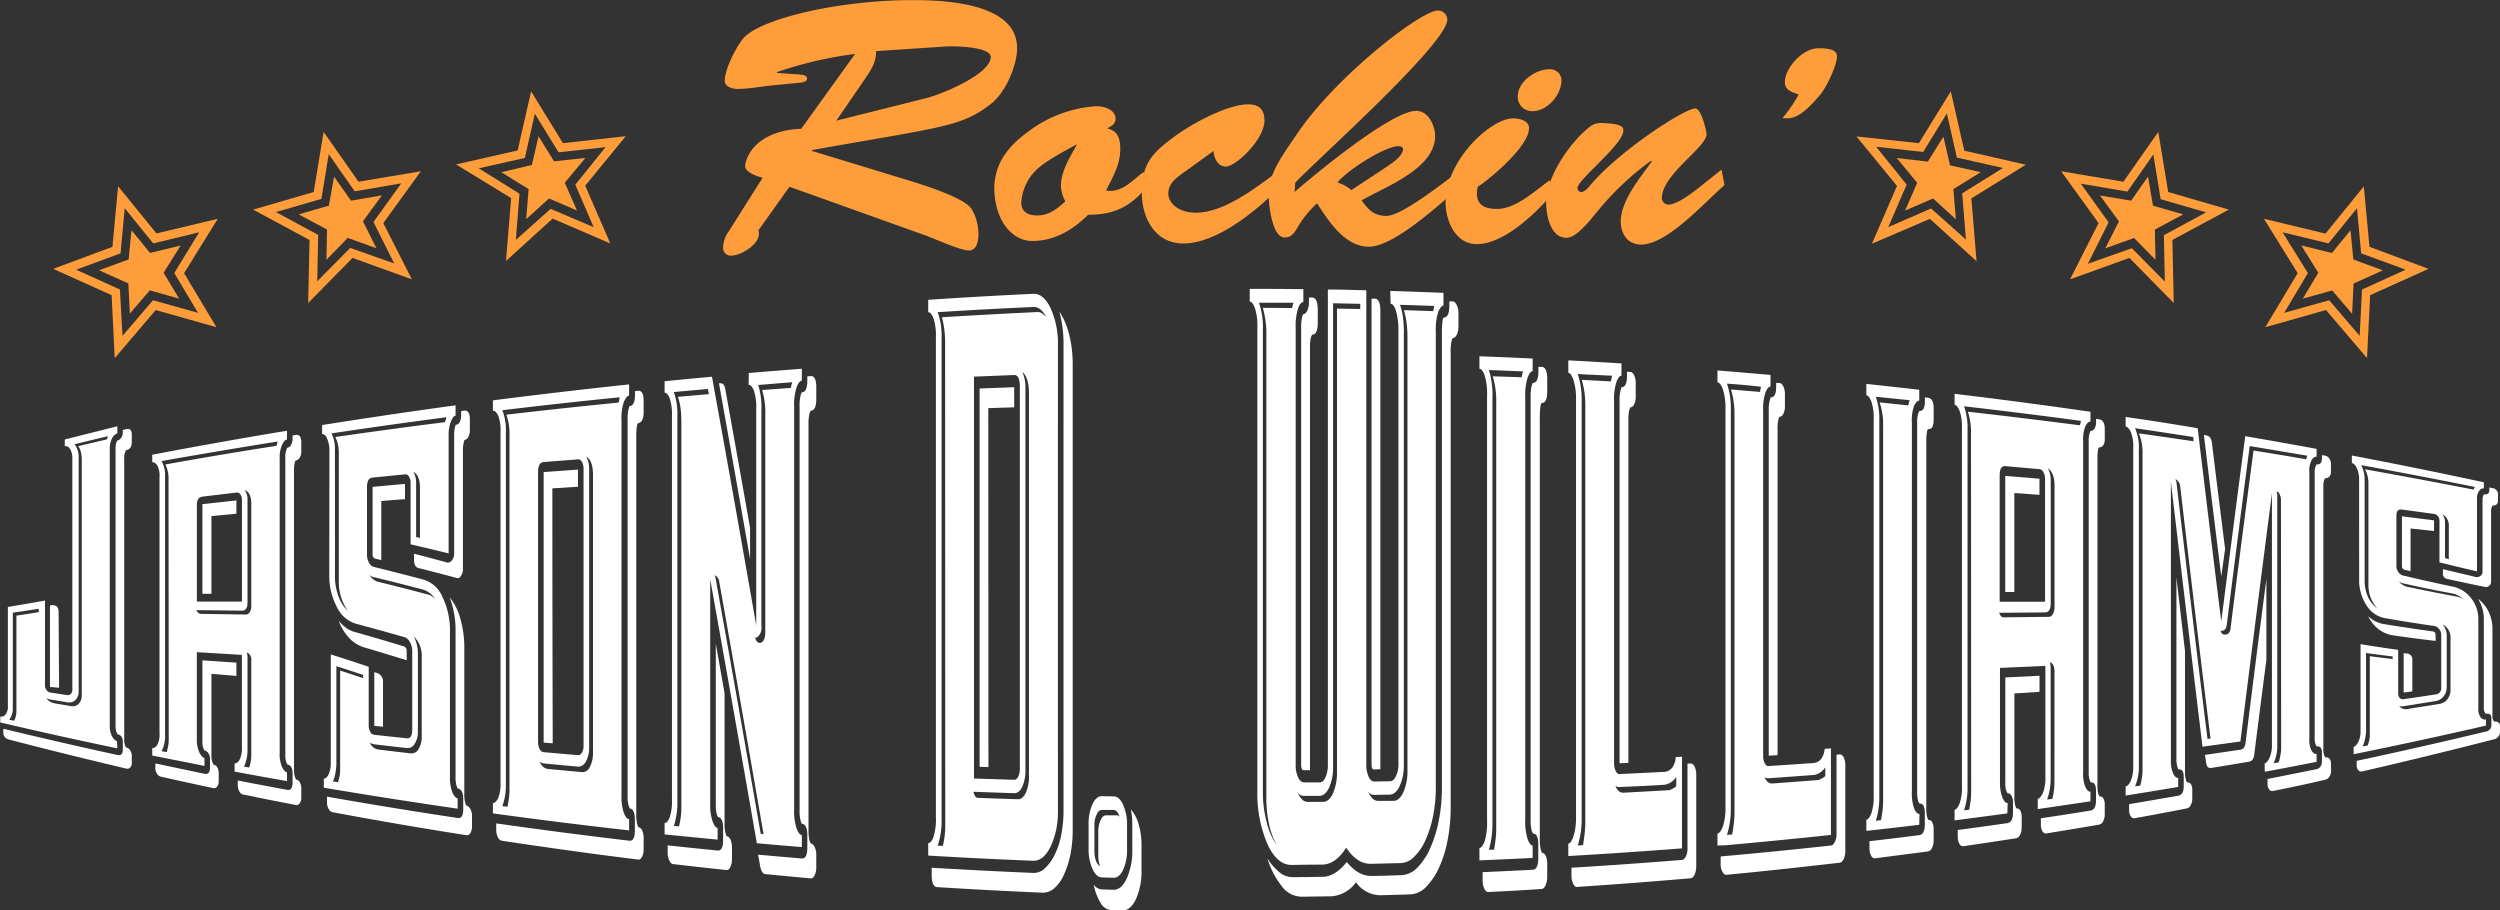
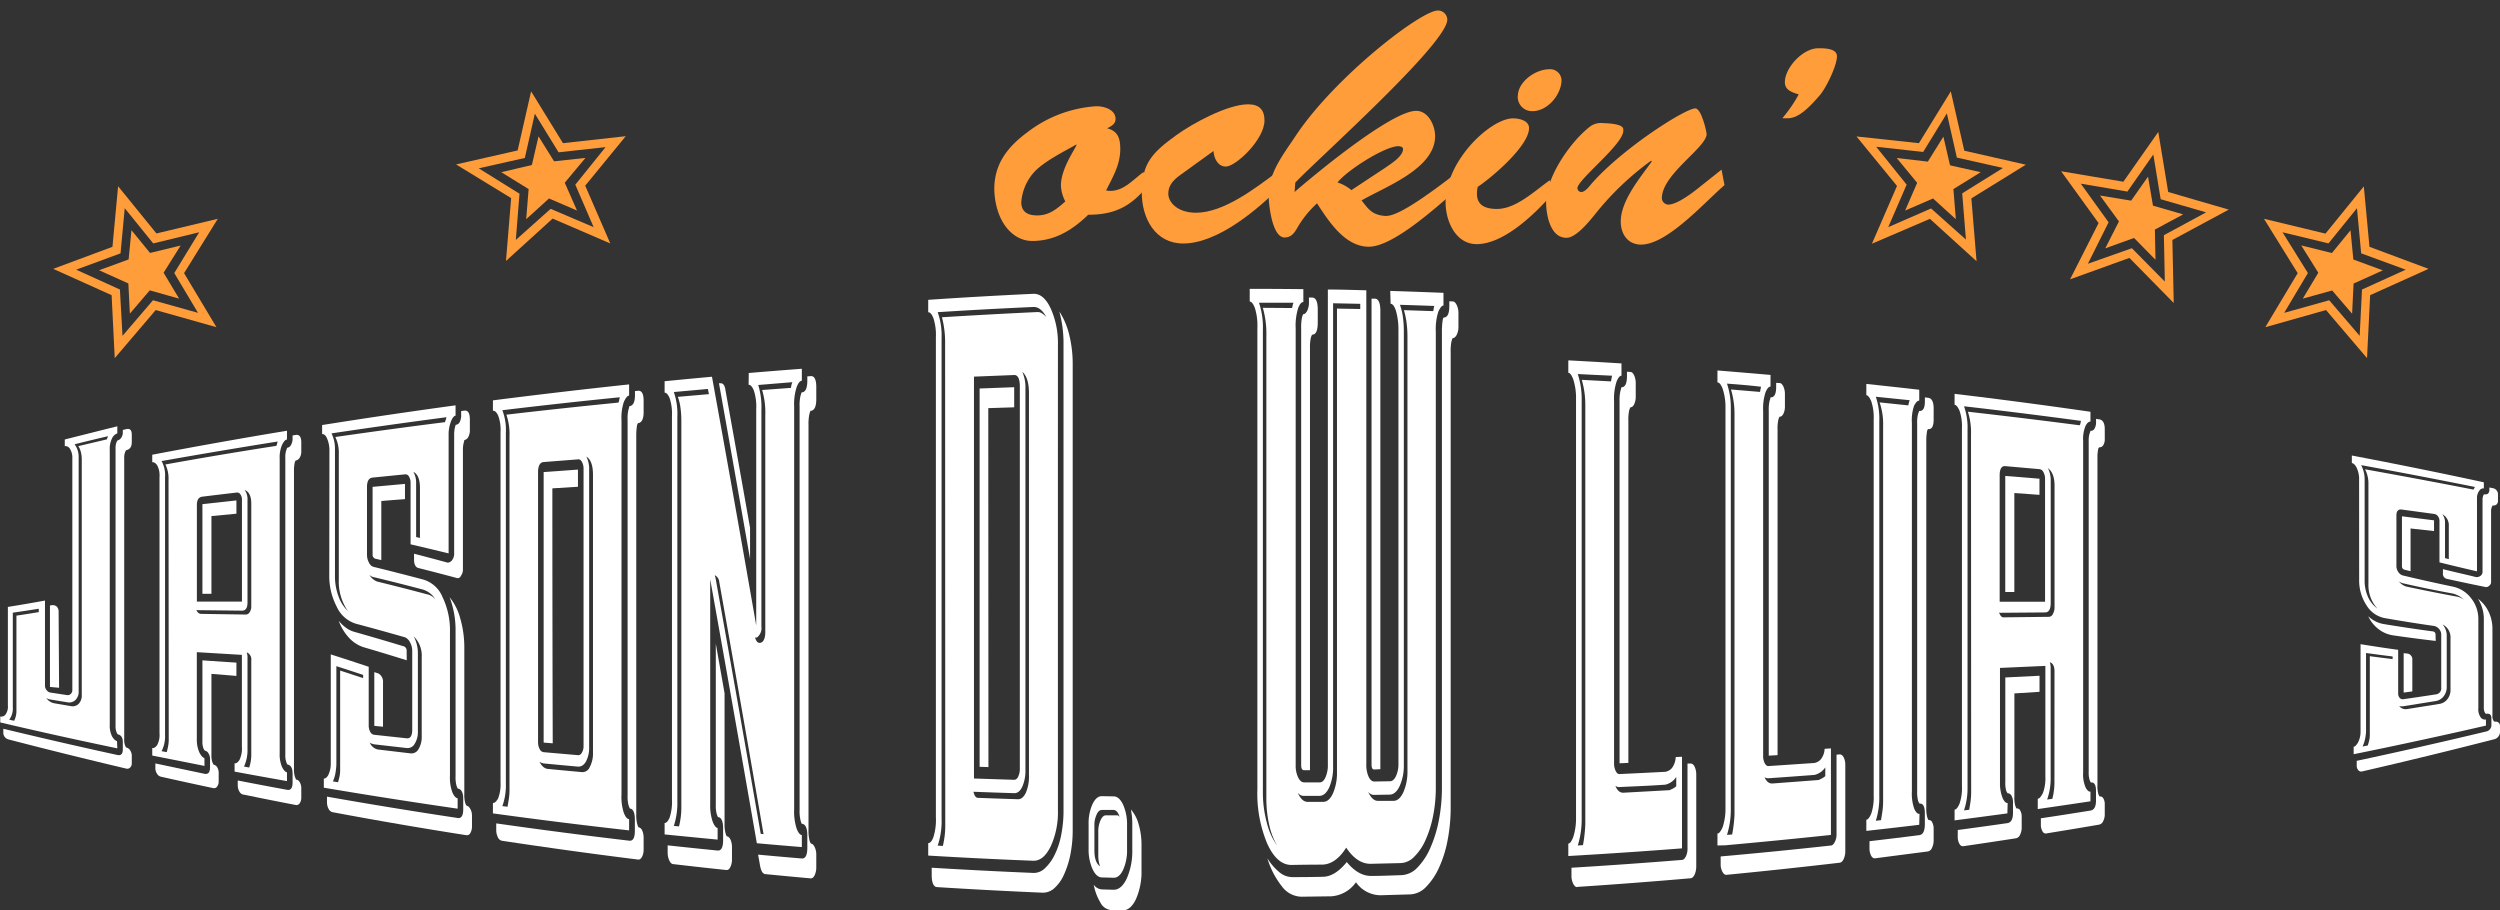
<svg xmlns="http://www.w3.org/2000/svg" viewBox="0 0 482.43 175.68">
  <rect x="0" y="0" width="482.43" height="175.68" fill="#333333" stroke="none" />
  <defs>
    <style>.a{fill:#fff;}.b{fill:#ff9d3b;}</style>
  </defs>
  <path class="a" d="M29,150.78q-11.32-2.35-22.59-5v-1.15a1,1,0,0,0,1-.36,2.57,2.57,0,0,0,.47-1.78v-19q3.57-.57,7.16-1.23v16.45a1.25,1.25,0,0,0,.3.81A1.11,1.11,0,0,0,16,140l3.26.5a.83.83,0,0,0,.76-.23,1,1,0,0,0,.3-.76V94.78a3.17,3.17,0,0,0-.53-1.9,1,1,0,0,0-.93-.42V91.18Q24,89.88,29,88.63V90a1.78,1.78,0,0,0-1,.92,4.56,4.56,0,0,0-.46,2.26v53a4.61,4.61,0,0,0,.46,2.32c.32.52.63.81.94.88ZM8,149.06a1.36,1.36,0,0,1-.73-.49A1.31,1.31,0,0,1,7,147.7V147q11,2.66,22,5.06c.71.16,1.06-.2,1.06-1.08v-1.4c0-.88-.33-1.38-1-1.51a4,4,0,0,1-.23-.45,3.32,3.32,0,0,1-.17-1.26V93a3.32,3.32,0,0,1,.17-1.26c.11-.25.19-.37.23-.38a1.18,1.18,0,0,0,.7-.53,1.75,1.75,0,0,0,.3-1v-.49l.67-.16c.71-.17,1.06.19,1.06,1.08v1.42c0,.89-.35,1.41-1.06,1.56-.05,0-.12.13-.23.38a3.15,3.15,0,0,0-.17,1.27v54.08a3.19,3.19,0,0,0,.17,1.27c.11.24.18.37.23.38a1.15,1.15,0,0,1,.76.57,1.81,1.81,0,0,1,.3,1v1.42a1.12,1.12,0,0,1-.33.88.75.75,0,0,1-.73.2Q19.33,152,8,149.06Zm5.83-25.22c-1.67.27-3.34.52-5,.76v18.25a3.55,3.55,0,0,1-.69,2.4l.95.21a4.48,4.48,0,0,0,.31-.83,3.92,3.92,0,0,0,.13-1.09V125.17c1.44-.21,2.88-.44,4.31-.68ZM27,91.15c0-.12.08-.22.1-.3a1.82,1.82,0,0,1,.1-.31q-3.22.76-6.45,1.56a4.06,4.06,0,0,1,.79,2.58v45.1a2.21,2.21,0,0,1-.63,1.68,1.75,1.75,0,0,1-1.52.44l-3.29-.54a2.32,2.32,0,0,1-.8-.28,2.39,2.39,0,0,0,1.51,1l3.23.55a1.63,1.63,0,0,0,1.51-.45,2.32,2.32,0,0,0,.59-1.69V95.09a5.74,5.74,0,0,0-.18-1.51,4,4,0,0,0-.48-1.12Zm-9.24,47.94L16,138.93V123.21l.47-.07a1.23,1.23,0,0,1,.86.3,1.36,1.36,0,0,1,.34.9Z" transform="translate(-6.36 -6.37)" />
  <path class="a" d="M45.82,154.17q-5-1-10.08-2v-1.45c.31.05.63-.13.94-.56a4.11,4.11,0,0,0,.46-2.29V98.44a4.15,4.15,0,0,0-.46-2.3c-.31-.43-.63-.62-.94-.57V94.12q13-2.48,26-4.63v1.7c-.31,0-.63.38-.94,1a6.14,6.14,0,0,0-.47,2.7V151.7a6.22,6.22,0,0,0,.47,2.71c.31.61.63.94.94,1v1.69q-5.05-.89-10.11-1.83v-1.61c.31.06.62-.15.94-.64a5,5,0,0,0,.47-2.54V132.74l-8.7-.52v16.95a5.92,5.92,0,0,0,.54,2.5c.31.57.62.89.93,1Zm-8.41,2.08a1.2,1.2,0,0,1-.77-.61,1.91,1.91,0,0,1-.3-1v-.95q4.74,1,9.48,2c.72.14,1.07-.28,1.07-1.26v-1.57a2,2,0,0,0-.3-1.11,1,1,0,0,0-.7-.53,1.52,1.52,0,0,1-.3-.51,3.71,3.71,0,0,1-.17-1.31v-15.6l6.56.44v2.56l-4.82-.39V152a4.06,4.06,0,0,0,.17,1.41,5.22,5.22,0,0,0,.23.51,1.06,1.06,0,0,1,.74.56,2,2,0,0,1,.26,1v1.67a1.53,1.53,0,0,1-.3,1,.7.7,0,0,1-.77.3Q42.45,157.38,37.41,156.25ZM38.88,99a6.21,6.21,0,0,0-.6-3Q49,94.06,59.67,92.41a1.17,1.17,0,0,0,.17-.43,3.48,3.48,0,0,1,.1-.41q-11.22,1.79-22.4,3.77a5.68,5.68,0,0,1,.67,3.11v49.78a6.2,6.2,0,0,1-.67,3.1l1,.18c.08-.33.17-.69.25-1.08a6.35,6.35,0,0,0,.13-1.38Zm5.34,25c.22.55.53.82.94.83l8.62.13a.88.88,0,0,0,.77-.47,1.94,1.94,0,0,0,.3-1V103.56c0-1.41-.42-2.3-1.27-2.64a3.14,3.14,0,0,1,.54,2v19.76c0,1-.36,1.54-1.07,1.53l-8.7-.1s-.06,0-.06,0S44.26,124,44.22,124Zm8.83-21.18a1.71,1.71,0,0,0-.31-1.06.73.73,0,0,0-.7-.34c-2.21.25-4.41.52-6.62.79-.71.08-1.06.61-1.07,1.58v18.67h8.7Zm-7.63.84,6.56-.72v2.56l-4.82.46v15H45.42Zm7.89,56.06a1.19,1.19,0,0,1-.77-.64,2.19,2.19,0,0,1-.3-1.1v-1q4.75.93,9.51,1.8c.71.14,1.07-.33,1.07-1.41v-1.7c0-1.07-.33-1.66-1-1.77a3.1,3.1,0,0,1-.24-.54,4.31,4.31,0,0,1-.16-1.42V94.73a4.35,4.35,0,0,1,.16-1.42,2.46,2.46,0,0,0,.17-.52,1,1,0,0,0,.74-.51A2.42,2.42,0,0,0,62.82,91v-.6l.61-.1c.71-.11,1.07.37,1.07,1.45v1.72a2.15,2.15,0,0,1-.27,1.15,1.13,1.13,0,0,1-.8.62.75.75,0,0,0-.2.43,6.61,6.61,0,0,0-.14,1.52v57.52a4.78,4.78,0,0,0,.17,1.53c.11.29.19.47.23.55a1,1,0,0,1,.74.58,2.28,2.28,0,0,1,.27,1.11v1.82a1.86,1.86,0,0,1-.3,1.06.72.72,0,0,1-.77.35Q58.36,160.74,53.31,159.69Zm1.54-25.88a1.5,1.5,0,0,0-.87-1.59,4.71,4.71,0,0,1,.14.77v17.85a7.67,7.67,0,0,1-.67,3.43l1,.18a7.91,7.91,0,0,0,.4-2.73Z" transform="translate(-6.36 -6.37)" />
  <path class="a" d="M69.93,93.05a5.85,5.85,0,0,0-.54-2.26c-.26-.48-.56-.69-.87-.65V88.39l1.41-.22q12.15-1.92,24.34-3.58v2c-.27,0-.54.34-.81.91a7.19,7.19,0,0,0-.53,2.47q0,11.6,0,23.19c-2.45-.6-4.9-1.19-7.34-1.75V99.58a2.23,2.23,0,0,0-.31-1.25.76.76,0,0,0-.7-.43l-6.32.63c-.72.07-1.08.68-1.08,1.82v13a3.2,3.2,0,0,0,.41,1.65,1.41,1.41,0,0,0,.94.78q4.77,1.17,9.55,2.44a5.78,5.78,0,0,1,3.67,3.36,14.76,14.76,0,0,1,1.44,6.74V156.1a8.06,8.06,0,0,0,.48,3.21c.31.69.65,1.06,1,1.11v2q-12.24-1.77-24.41-3.81l-1.41-.24v-1.75c.27,0,.55-.17.84-.65a5.09,5.09,0,0,0,.5-2.36V132.65q3.66,1.17,7.32,2.39v11.29a2.51,2.51,0,0,0,.3,1.27,1,1,0,0,0,.71.56l6.32.68c.71.08,1.07-.48,1.07-1.67V132a3.36,3.36,0,0,0-.4-1.63,2.1,2.1,0,0,0-.94-1Q79.8,128,75,126.72a6,6,0,0,1-3.66-3.27,12.8,12.8,0,0,1-1.44-6.19Zm.61,70.05a1.13,1.13,0,0,1-.78-.67,2.53,2.53,0,0,1-.3-1.19V160.1q12.58,2.22,25.22,4.12c.71.11,1.07-.45,1.07-1.69v-2c0-1.23-.36-1.89-1.07-2a3.83,3.83,0,0,1-.24-.6,6.13,6.13,0,0,1-.17-1.75v-27.9a17.88,17.88,0,0,0-1.14-6.65,11,11,0,0,1,2.08,4.2,20.18,20.18,0,0,1,.75,5.61v28.07a6.24,6.24,0,0,0,.16,1.75,1.78,1.78,0,0,0,.31.62c.27,0,.5.25.71.63a2.61,2.61,0,0,1,.3,1.26v2.09a2.49,2.49,0,0,1-.3,1.23.75.75,0,0,1-.78.45Q83.43,165.52,70.54,163.1ZM70.33,90A6.69,6.69,0,0,1,71,92.9v24.54a11.06,11.06,0,0,0,.68,4,7.17,7.17,0,0,0,1.81,2.84,9.93,9.93,0,0,1-1.75-6V93.64a6.79,6.79,0,0,0-.67-2.94q10.58-1.53,21.18-2.87c0-.16.09-.32.14-.47l.13-.48Q81.41,88.34,70.33,90Zm6.11,46.61c-1.72-.57-3.44-1.14-5.17-1.69v19a12.18,12.18,0,0,1-.23,1.9,6.58,6.58,0,0,1-.44,1.34l1,.16c.09-.34.18-.69.27-1.06a6,6,0,0,0,.13-1.39v-19.1l4.43,1.45Zm8.41-2.82q-4.17-1.31-8.34-2.53a6.64,6.64,0,0,1-2.79-1.8,9.63,9.63,0,0,1-2-3.31,7,7,0,0,0,1.45,1.39,4.85,4.85,0,0,0,1.64.78q4.77,1.35,9.55,2.8a.9.9,0,0,1,.47.9Zm-6.46-16.05a2.18,2.18,0,0,1-.74-.42,3,3,0,0,0,1.48,1.27c3.18.78,6.37,1.59,9.55,2.44a2.81,2.81,0,0,1,1.69,1,4.22,4.22,0,0,0-2.43-1.9C84.76,119.29,81.57,118.48,78.39,117.72Zm9.35,15.51a5.2,5.2,0,0,0-1.55-4.08,6.9,6.9,0,0,1,.81,3.16V147.5a4.26,4.26,0,0,1-.61,2.39,1.55,1.55,0,0,1-1.54.83L78.53,150a2.57,2.57,0,0,1-.81-.31A2.21,2.21,0,0,0,79.27,151l6.32.75a1.56,1.56,0,0,0,1.54-.83,4.53,4.53,0,0,0,.61-2.51Zm-3.23-30.56c-1.52.11-3.05.23-4.57.36v11.4l-1.21-.28a.84.84,0,0,1-.47-.85v-13l6.25-.57ZM79.4,136.34a1.86,1.86,0,0,1,.87,1.79v8.48l-1.68-.17V136.07Zm8-35.8c0-1.64-.42-2.69-1.27-3.12a4.29,4.29,0,0,1,.53,2.29V110l.74.18Zm9.36-9.91a1.07,1.07,0,0,1-.8.66s0,.12-.07.36a5.06,5.06,0,0,0-.2,1.29v23.19a2.06,2.06,0,0,1-.41,1.39.64.64,0,0,1-.87.36c-2.43-.65-4.85-1.28-7.28-1.89q-.87-.21-.87-1.65v-1.12c2.15.56,4.31,1.13,6.46,1.72a1.09,1.09,0,0,0,.88-.48,2.06,2.06,0,0,0,.4-1.39V90a6.25,6.25,0,0,1,.17-1.23,1.42,1.42,0,0,0,.1-.41,1,1,0,0,0,.81-.56,3,3,0,0,0,.27-1.42v-.69l.61-.08c.71-.09,1.07.48,1.07,1.72v2A2.74,2.74,0,0,1,96.76,90.63Z" transform="translate(-6.36 -6.37)" />
  <path class="a" d="M101.48,83.63q13.13-1.68,26.28-3.08v2.16c-.32,0-.64.43-1,1.18a9.61,9.61,0,0,0-.47,3.53v72.32a9.71,9.71,0,0,0,.47,3.54c.31.75.63,1.14,1,1.17v2.16q-13.16-1.47-26.28-3.28v-2c.32,0,.63-.25,1-.88a7.76,7.76,0,0,0,.47-3.19V89.72a7.83,7.83,0,0,0-.47-3.19c-.32-.64-.63-.93-1-.89Zm28-1.85c.72-.07,1.08.58,1.08,1.94V85.9q0,2-1.08,2.13a1.11,1.11,0,0,0-.21.53,12.63,12.63,0,0,0-.13,2v72.84a7.4,7.4,0,0,0,.17,1.93,5,5,0,0,0,.24.67,1,1,0,0,1,.74.65,3.33,3.33,0,0,1,.27,1.38v2.3a3,3,0,0,1-.3,1.37q-.31.6-.78.54-13.15-1.64-26.28-3.63a1.12,1.12,0,0,1-.78-.71,3.1,3.1,0,0,1-.3-1.35v-1.29q12.81,1.83,25.67,3.34c.72.09,1.08-.55,1.08-1.91v-2.17c0-1.36-.34-2.07-1-2.14,0-.09-.12-.31-.23-.66a6.94,6.94,0,0,1-.17-1.92V87.32a6.94,6.94,0,0,1,.17-1.92,3.55,3.55,0,0,0,.17-.65c.72-.07,1.08-.78,1.08-2.15v-.76ZM103.3,85.53a10.69,10.69,0,0,1,.68,4.31v67.78a11.77,11.77,0,0,1-.68,4.31l1,.12c.08-.46.17-1,.25-1.51a11.68,11.68,0,0,0,.13-1.89V90.6a11.63,11.63,0,0,0-.6-4.21q10.78-1.26,21.61-2.33a1.51,1.51,0,0,0,.17-.52,3.06,3.06,0,0,1,.1-.51Q114.6,84.17,103.3,85.53Zm6.89,64.08a2.73,2.73,0,0,0,.3,1.29,1,1,0,0,0,.78.62l6.68.58c.27,0,.51-.15.71-.51a2.44,2.44,0,0,0,.31-1.27V96.91a2.74,2.74,0,0,0-.31-1.4c-.2-.36-.44-.53-.71-.5l-6.68.52c-.72.06-1.08.73-1.08,2ZM120.79,98c0-1.83-.43-3-1.28-3.52a5.26,5.26,0,0,1,.54,2.58v53.44a5.6,5.6,0,0,1-.61,2.81c-.41.71-.9,1-1.49,1-2.23-.2-4.46-.4-6.68-.62a2.15,2.15,0,0,1-.81-.32c.45.86,1,1.31,1.55,1.37q3.34.33,6.69.63a1.54,1.54,0,0,0,1.48-1,5.62,5.62,0,0,0,.61-2.82Zm-2.9,2.3-4.94.31q0,24.6.07,49.2l-1.75-.14V97.47l6.62-.48Z" transform="translate(-6.36 -6.37)" />
  <path class="a" d="M150.85,78.35c3.41-.29,6.83-.56,10.24-.82v2.32c-.36,0-.7.44-1,1.23a10.82,10.82,0,0,0-.48,3.77V162.5a10.89,10.89,0,0,0,.48,3.78c.31.79.65,1.21,1,1.23v2.32c-2.89-.23-5.79-.48-8.68-.74q-4.51-25.9-9-50.93v43.37a9.58,9.58,0,0,0,.48,3.41c.32.77.63,1.18.95,1.21v2.24q-5.12-.49-10.23-1v-2.2c.32,0,.63-.3.95-1a9.52,9.52,0,0,0,.47-3.52v-74a9.58,9.58,0,0,0-.47-3.53c-.32-.7-.64-1-.95-1v-2.2c3-.3,6.09-.59,9.14-.87q4.28,23.55,8.54,48V85.35a10.06,10.06,0,0,0-.47-3.66c-.32-.73-.63-1.09-1-1.06Zm-14.57,94.77c-.31,0-.57-.28-.78-.74a3.57,3.57,0,0,1-.3-1.46V169.5q4.8.52,9.62,1,1.08.11,1.08-2v-2.26c0-1.41-.34-2.15-1-2.2a5.87,5.87,0,0,1-.24-.62,6.41,6.41,0,0,1-.17-1.8V130.57c.56,3.18,1.13,6.38,1.69,9.58v25.19a6.5,6.5,0,0,0,.17,1.74,4.79,4.79,0,0,0,.24.68c.32,0,.56.26.75.67a3.56,3.56,0,0,1,.27,1.42v2.4a3.3,3.3,0,0,1-.31,1.43c-.2.42-.46.61-.78.58Q141.39,173.72,136.28,173.12Zm1.56-85.51a18.34,18.34,0,0,0-.18-2.66,8.89,8.89,0,0,0-.5-2l6-.52c-.07-.35-.13-.69-.2-1l-6.57.59a12.91,12.91,0,0,1,.68,4.75V161a14.26,14.26,0,0,1-.68,4.75l1,.09c.13-.51.23-1.06.32-1.66a14.15,14.15,0,0,0,.13-2.07Zm15.86,79.72q-4.27-24.72-8.54-48.65a1.6,1.6,0,0,0-.88-1.32.58.58,0,0,1,.06.2.59.59,0,0,0,.07.2q4.38,24.33,8.75,49.52Zm-8.34-87c.54-.05.88.41,1,1.37q2.37,13.14,4.74,26.53v6q-3-17.16-6-33.91Zm7.32.33a14.66,14.66,0,0,1,.61,4.79v41.81a2.28,2.28,0,0,1-.88,2.14h-.34c.23.81.59,1.13,1.09,1s.88-.84.88-2V86.43a15,15,0,0,0-.61-4.8l5.56-.41a4.73,4.73,0,0,1,.27-1.1Zm10.11-1.71c.72-.06,1.09.65,1.09,2.11v2.33c0,1.46-.37,2.21-1.09,2.26q-.07,0-.24.63a9.25,9.25,0,0,0-.17,2.12v78a8.35,8.35,0,0,0,.17,2.06,1.92,1.92,0,0,0,.31.71c.27,0,.51.25.71.67a3.29,3.29,0,0,1,.31,1.46v2.47a3.53,3.53,0,0,1-.31,1.48c-.21.44-.47.64-.79.62-2.91-.26-5.83-.54-8.74-.82-.48-.05-.8-.57-1-1.58l-.39-2.18c2.8.26,5.61.51,8.41.74.73.06,1.09-.63,1.09-2.09V167.6c0-1.46-.36-2.22-1.09-2.27a6.85,6.85,0,0,1-.23-.7,7.84,7.84,0,0,1-.17-2V84.78a7.84,7.84,0,0,1,.17-2c.11-.37.19-.61.23-.7.73,0,1.09-.8,1.09-2.26V79Z" transform="translate(-6.36 -6.37)" />
  <path class="a" d="M210.51,162.71a15.87,15.87,0,0,1-1.4,7q-1.4,2.83-3.37,2.76-10.14-.39-20.26-1v-2.4c.36,0,.7-.36,1-1.15a11.1,11.1,0,0,0,.48-3.86V71.48a10.54,10.54,0,0,0-.48-3.72c-.31-.78-.65-1.16-1-1.13v-2.4q10.13-.69,20.26-1.16,2-.09,3.37,2.81a16.34,16.34,0,0,1,1.4,7.1Q210.5,117.85,210.51,162.71Zm-23.27,14.85c-.72,0-1.08-.82-1.09-2.33q0-.71,0-1.41,9.79.59,19.59,1a3.07,3.07,0,0,0,2.28-.92,8.75,8.75,0,0,0,1.87-2.6,14.83,14.83,0,0,0,1.26-3.86,23.6,23.6,0,0,0,.44-4.68V72.94a23.81,23.81,0,0,0-.81-6.47,14.35,14.35,0,0,1,1.87,4.34,23.38,23.38,0,0,1,.71,6v89.74a23.73,23.73,0,0,1-.47,4.84,17.49,17.49,0,0,1-1.26,3.86,7.61,7.61,0,0,1-1.84,2.54,3.23,3.23,0,0,1-2.28.84Q197.37,178.2,187.24,177.56Zm1.5-104.76a19.14,19.14,0,0,0-.61-5.21q9.18-.57,18.36-1a1.53,1.53,0,0,1,.95.25,5,5,0,0,1,.82.69q-1.09-2-2.52-1.92-9.21.41-18.43,1a13.53,13.53,0,0,1,.75,5v92.74a14.72,14.72,0,0,1-.75,5.2l1,.06q.19-.84.33-1.83a16.81,16.81,0,0,0,.13-2.26Zm16.18,9.45c0-2-.43-3.39-1.29-4.13a7.21,7.21,0,0,1,.61,3.14v73.63a7.66,7.66,0,0,1-.61,3.3c-.41.85-.93,1.26-1.56,1.24-2.59-.08-5.17-.17-7.76-.27-.09,0-.13,0-.13-.14.18.86.47,1.3.88,1.31q3.88.15,7.77.27c.58,0,1.08-.4,1.49-1.25a7.74,7.74,0,0,0,.6-3.29ZM203.16,81c0-1.53-.37-2.28-1.09-2.26l-7.76.31V156.6l7.76.25c.31,0,.58-.2.78-.63a3.46,3.46,0,0,0,.31-1.5Zm-6.06,73.4-1.7-.06v-73l6.67-.25v3.88l-5,.16Z" transform="translate(-6.36 -6.37)" />
  <path class="a" d="M221.26,160.05c.72,0,1.34.56,1.84,1.63a9.37,9.37,0,0,1,.75,3.95v4.66a9.12,9.12,0,0,1-.75,3.91c-.5,1.06-1.12,1.57-1.84,1.55l-2.25-.06c-.72,0-1.34-.57-1.84-1.65a9.28,9.28,0,0,1-.74-3.93v-4.65a9,9,0,0,1,.74-3.89c.5-1.06,1.12-1.58,1.84-1.56Zm3.33,2.53a7.13,7.13,0,0,1,1.5,2.87,14.13,14.13,0,0,1,.55,4v4.81a13.11,13.11,0,0,1-1.06,5.59c-.7,1.49-1.58,2.22-2.62,2.19l-2.25-.06a2.58,2.58,0,0,1-2-1.44,10.17,10.17,0,0,1-1.29-3.45A2.06,2.06,0,0,0,219,178l2.25.07c1,0,1.85-.7,2.55-2.19a13.1,13.1,0,0,0,1.06-5.58v-4.66A14.14,14.14,0,0,0,224.59,162.58ZM222,163.7c.09,0,.22.1.41.3-.28-.88-.66-1.32-1.16-1.33l-2.25,0c-.41,0-.76.28-1,.85a4.65,4.65,0,0,0-.45,2.17v4.79c0,1.54.37,2.57,1.09,3.07a6.2,6.2,0,0,1-.34-1.89v-4.79a5.19,5.19,0,0,1,.45-2.25c.29-.62.64-.92,1-.91Z" transform="translate(-6.36 -6.37)" />
  <path class="a" d="M274.64,62.51c3.42.11,6.85.23,10.27.37v2.45c-.31,0-.63.39-1,1.2a11,11,0,0,0-.48,3.81v87.91a28,28,0,0,1-.54,5.66,21.27,21.27,0,0,1-1.46,4.6,10.42,10.42,0,0,1-2.15,3.17,3.85,3.85,0,0,1-2.58,1.24l-5.79.14q-2.65.06-4.77-3.12c-1.36,2.16-2.92,3.26-4.69,3.28q-2.89,0-5.79.06t-4.8-4.21A25,25,0,0,1,249,158.68v-89a11.52,11.52,0,0,0-.48-3.87c-.32-.83-.66-1.25-1-1.25V62.11q5.17,0,10.35.06v2.49c-.36,0-.7.38-1,1.16a11.36,11.36,0,0,0-.48,3.94V154a5.33,5.33,0,0,0,.48,2.41c.32.63.7.94,1.16.94l3,0c.45,0,.83-.33,1.12-1a5.68,5.68,0,0,0,.45-2.42V62.24c2.47,0,5,.09,7.42.15v91.46a5.56,5.56,0,0,0,.44,2.4c.3.63.67.94,1.13.93l3-.05c.45,0,.84-.33,1.16-1a5.5,5.5,0,0,0,.47-2.41V70.11a13.11,13.11,0,0,0-.51-3.86c-.29-.83-.62-1.25-1-1.26Zm-18.93,3.3c0-.2.08-.37.1-.51a1.79,1.79,0,0,1,.17-.51c-2.22,0-4.45,0-6.67,0a14.8,14.8,0,0,1,.75,5.27v89a22.62,22.62,0,0,0,.78,6.14,12.92,12.92,0,0,0,2,4.39,13.6,13.6,0,0,1-1.55-4,23.28,23.28,0,0,1-.56-5.34V71.19a17.86,17.86,0,0,0-.68-5.42Zm31-1.27c.28,0,.52.24.75.68a3.6,3.6,0,0,1,.34,1.67v2.45a3.48,3.48,0,0,1-.34,1.65c-.23.42-.48.63-.75.62q-.06,0-.24.57a9.12,9.12,0,0,0-.17,2.16v87.74a33,33,0,0,1-.61,6.52,22.71,22.71,0,0,1-1.7,5.33,12.69,12.69,0,0,1-2.48,3.63,4.48,4.48,0,0,1-3,1.4l-5.79.17a5.86,5.86,0,0,1-4.7-2.51,6.31,6.31,0,0,1-4.76,2.71l-5.79.08a4.8,4.8,0,0,1-3.74-2,16.1,16.1,0,0,1-2.8-5.4,11.11,11.11,0,0,0,2.25,2.62,3.93,3.93,0,0,0,2.59,1q2.89,0,5.79-.06c1.63,0,3.2-1,4.69-2.85q2.25,2.74,4.77,2.68c1.93,0,3.86-.09,5.79-.15a4.51,4.51,0,0,0,3-1.39,12.44,12.44,0,0,0,2.49-3.7,24.66,24.66,0,0,0,1.7-5.4,33,33,0,0,0,.61-6.52V70.38a14.17,14.17,0,0,1,.14-2.16,1.13,1.13,0,0,1,.2-.58c.73,0,1.09-.72,1.09-2.26v-.87ZM268.85,65l-5.24-.11v89.34a9.7,9.7,0,0,1-.75,4.09c-.5,1.08-1.14,1.62-1.91,1.63l-3,0a1.38,1.38,0,0,1-.62-.14,2.09,2.09,0,0,1-.54-.44c.54,1.17,1.18,1.75,1.91,1.74l3,0c.77,0,1.41-.58,1.91-1.7a9.84,9.84,0,0,0,.75-4V65.92l4.49.08ZM258,155c-.37,0-.55-.34-.55-1V69.77a9.43,9.43,0,0,1,.17-2.19c.12-.39.19-.58.24-.58.27,0,.52-.22.75-.65a3.61,3.61,0,0,0,.34-1.68v-.88h.61c.73,0,1.09.8,1.09,2.35v2.49c0,1.56-.36,2.33-1.09,2.32,0,0-.12.19-.24.58a8.54,8.54,0,0,0-.17,2V155Zm18.51-89.8a10.71,10.71,0,0,1,.55,2.19,20.87,20.87,0,0,1,.2,3.05V154a9.44,9.44,0,0,1-.78,4c-.52,1.13-1.17,1.69-1.94,1.71l-3,.05a1.38,1.38,0,0,1-.62-.13,2.26,2.26,0,0,1-.54-.43c.54,1.15,1.17,1.73,1.89,1.71l3,0q1.14,0,1.92-1.71a10,10,0,0,0,.77-4.15V71.47a21.52,21.52,0,0,0-.18-2.91,16.46,16.46,0,0,0-.5-2.34l5.65.19a4.39,4.39,0,0,0,.1-.5c0-.14.06-.31.11-.5C280.88,65.33,278.67,65.25,276.47,65.19Zm-5,89.66c-.32,0-.48-.33-.48-1V64h.61c.73,0,1.09.81,1.09,2.36v88.44Z" transform="translate(-6.36 -6.37)" />
-   <path class="a" d="M302.12,171.93q-5.13.25-10.27.47V170q.48,0,1-1.26a12.25,12.25,0,0,0,.47-4V82.78a12.25,12.25,0,0,0-.47-4c-.32-.82-.64-1.24-1-1.25V75.12q5.14.19,10.27.44V78c-.31,0-.63.37-.95,1.17a11.33,11.33,0,0,0-.48,3.9v81.4a11.3,11.3,0,0,0,.48,3.89c.32.8.64,1.18.95,1.17Zm-8.57,6.57c-.31,0-.57-.21-.78-.68a3.79,3.79,0,0,1-.3-1.57v-1.58q4.81-.21,9.65-.46c.73,0,1.09-.82,1.09-2.34v-2.41c0-1.52-.34-2.26-1-2.23a2,2,0,0,1-.31-.7,9.38,9.38,0,0,1-.17-2.13V83.09a9.38,9.38,0,0,1,.17-2.13c.12-.37.2-.61.24-.7.73,0,1.09-.71,1.09-2.23v-.86l.61,0c.73,0,1.09.82,1.09,2.33v2.41c0,1.51-.36,2.26-1.09,2.23a1,1,0,0,0-.2.56,14.93,14.93,0,0,0-.14,2.27v81.16a8.87,8.87,0,0,0,.17,2.13c.12.37.2.61.24.69.32,0,.57.19.75.61a3.64,3.64,0,0,1,.27,1.47v2.56a4,4,0,0,1-.31,1.58q-.3.72-.78.75C300.4,178.15,297,178.34,293.55,178.5ZM300,79.17a4.68,4.68,0,0,1,.28-1.13l-6.6-.27a16.5,16.5,0,0,1,.68,5.33V165a18.3,18.3,0,0,1-.68,5.34l1,0c.09-.57.18-1.2.27-1.87a17.41,17.41,0,0,0,.14-2.3v-82a15.9,15.9,0,0,0-.68-5.18Z" transform="translate(-6.36 -6.37)" />
  <path class="a" d="M309,171.56v-2.4c.32,0,.63-.44.95-1.25a11.83,11.83,0,0,0,.54-3.77V83.32a11.71,11.71,0,0,0-.54-3.76c-.32-.82-.63-1.24-.95-1.25v-2.4q5.13.27,10.26.59v2.37c-.32,0-.63.36-.95,1.14a10.81,10.81,0,0,0-.48,3.81v69.87a3.26,3.26,0,0,0,.31,1.45c.2.41.44.61.71.6,3-.13,5.89-.28,8.83-.43a2.06,2.06,0,0,0,1.56-1.11,3.75,3.75,0,0,0,.48-1.74l1.22-.06v17.68q-10.21.79-20.45,1.39Zm1.7,6c-.27,0-.52-.2-.75-.65a3.37,3.37,0,0,1-.34-1.53v-1.56q10.68-.65,21.33-1.51c.27,0,.52-.25.75-.68A3.45,3.45,0,0,0,332,170V153.71l.61,0c.31,0,.57.2.78.64a3.61,3.61,0,0,1,.3,1.49v17.73a3.87,3.87,0,0,1-.3,1.53q-.32.7-.78.75Q321.66,176.8,310.69,177.52Zm.13-99a15.52,15.52,0,0,1,.75,5v80.84a17,17,0,0,1-.75,5.12l1-.06a28.75,28.75,0,0,0,.45-4V84.67a17.34,17.34,0,0,0-.68-5l5.64.3c.09-.55.16-.92.21-1.1Q314.12,78.72,310.82,78.55Zm8,79.7a1.31,1.31,0,0,1-.74-.24q.54,1.37,1.56,1.32l8.89-.49.65-.31a2.9,2.9,0,0,0,.64-.45V156.3a3.45,3.45,0,0,1-2.1,1.49C324.77,158,321.81,158.11,318.84,158.25ZM321,78.15c.27,0,.51.24.71.67a3.68,3.68,0,0,1,.3,1.61V82.8a3.48,3.48,0,0,1-.3,1.58c-.2.4-.44.6-.71.58,0,0-.13.19-.24.55a8.49,8.49,0,0,0-.17,2.08v66l-1.7.07V83.88a8.38,8.38,0,0,1,.17-2.08,3.82,3.82,0,0,0,.17-.69c.72,0,1.09-.68,1.09-2.17V78.1Z" transform="translate(-6.36 -6.37)" />
  <path class="a" d="M337.78,169.52v-2.3c.32,0,.64-.43,1-1.22a11.27,11.27,0,0,0,.55-3.63V85a11.2,11.2,0,0,0-.55-3.62c-.31-.79-.63-1.2-1-1.22v-2.3q5.13.41,10.24.86v2.25c-.31,0-.63.33-.95,1.06a10.07,10.07,0,0,0-.47,3.62v66.62a2.92,2.92,0,0,0,.3,1.37c.21.39.45.58.72.56l8.8-.59a2.09,2.09,0,0,0,1.56-1.09,3.46,3.46,0,0,0,.48-1.65l1.22-.08v16.7q-10.2,1.08-20.4,2Zm1.7,5.67c-.27,0-.52-.18-.75-.61a3,3,0,0,1-.33-1.45v-1.49q10.65-.94,21.28-2.11c.27,0,.51-.25.74-.67a3.19,3.19,0,0,0,.34-1.52V152l.61-.05c.31,0,.57.18.78.59a3.19,3.19,0,0,1,.3,1.4v16.72a3.52,3.52,0,0,1-.3,1.45c-.21.46-.47.7-.78.74Q350.43,174.13,339.48,175.19Zm.14-94.79a14.72,14.72,0,0,1,.74,4.77v77.39a16.25,16.25,0,0,1-.74,4.92l1-.08a27,27,0,0,0,.45-3.81V86.3a16.13,16.13,0,0,0-.68-4.77L346,82c.09-.53.16-.88.2-1C344,80.74,341.81,80.56,339.62,80.4Zm8,76.15a1.27,1.27,0,0,1-.75-.21c.36.86.88,1.27,1.56,1.22l8.88-.67.64-.31a3.51,3.51,0,0,0,.64-.44v-1.69a3.47,3.47,0,0,1-2.1,1.46C353.54,156.13,350.58,156.35,347.62,156.55Zm2.17-76.26c.27,0,.5.24.71.66a3.52,3.52,0,0,1,.3,1.54v2.25a3.21,3.21,0,0,1-.3,1.49c-.21.38-.44.57-.71.55q-.07,0-.24.51a7.56,7.56,0,0,0-.17,2v62.8l-1.7.1V85.69a7.7,7.7,0,0,1,.17-2,2.6,2.6,0,0,0,.17-.65c.73.06,1.09-.62,1.09-2v-.79Z" transform="translate(-6.36 -6.37)" />
  <path class="a" d="M376.72,165.53c-3.4.41-6.81.8-10.21,1.18v-2.16c.31,0,.63-.43.95-1.18a9.94,9.94,0,0,0,.47-3.54V87.34a9.9,9.9,0,0,0-.47-3.54c-.32-.75-.64-1.14-.95-1.18V80.46c3.4.36,6.81.73,10.21,1.12v2.1c-.32,0-.63.29-1,1A8.72,8.72,0,0,0,375.3,88V159.1a8.69,8.69,0,0,0,.47,3.37c.32.67.63,1,1,.95ZM368.2,172q-.46.06-.78-.54a3,3,0,0,1-.3-1.36v-1.4q4.8-.56,9.6-1.17c.72-.09,1.08-.8,1.08-2.12v-2.1c0-1.31-.34-1.94-1-1.86a1.55,1.55,0,0,1-.31-.59,6.6,6.6,0,0,1-.17-1.84V88.11a6.69,6.69,0,0,1,.17-1.85,5.71,5.71,0,0,1,.24-.59c.72.07,1.08-.55,1.08-1.87v-.74l.61.07c.72.08,1.08.78,1.08,2.09v2.09q0,2-1.08,1.86a.83.83,0,0,0-.2.48,10.31,10.31,0,0,0-.14,2v70.54a6.47,6.47,0,0,0,.17,1.83,3.2,3.2,0,0,0,.24.59.71.71,0,0,1,.74.47,2.65,2.65,0,0,1,.27,1.25v2.22a3.28,3.28,0,0,1-.3,1.39,1.13,1.13,0,0,1-.78.73Q373.31,171.33,368.2,172Zm6.42-87.4a3.62,3.62,0,0,1,.27-1l-6.55-.67a13.35,13.35,0,0,1,.67,4.75V160a14.74,14.74,0,0,1-.67,4.75l1-.11c.09-.51.18-1.07.27-1.67a13.81,13.81,0,0,0,.14-2V88.64a12.87,12.87,0,0,0-.68-4.62Z" transform="translate(-6.36 -6.37)" />
  <path class="a" d="M393.73,163.33q-5.09.69-10.19,1.35v-2.07c.32,0,.63-.42.95-1.14a9.19,9.19,0,0,0,.47-3.39V89a9.1,9.1,0,0,0-.47-3.38c-.32-.72-.63-1.11-.95-1.14V82.37q13.14,1.57,26.22,3.46v1.89c-.31,0-.63.23-.94.82a6.46,6.46,0,0,0-.47,2.89v64a6.43,6.43,0,0,0,.47,2.89c.31.59.63.86.94.81V161c-3.39.51-6.77,1-10.17,1.5v-2c.32,0,.63-.41,1-1.1a8.37,8.37,0,0,0,.47-3.22V134.87l-8.76.39v22.12a7.73,7.73,0,0,0,.54,3.07c.31.62.62.92.94.88Zm-8.5,6.33c-.32.05-.57-.12-.78-.49a2.73,2.73,0,0,1-.3-1.29v-1.34c3.19-.43,6.39-.87,9.58-1.33.72-.1,1.08-.78,1.08-2v-2a2.52,2.52,0,0,0-.3-1.31c-.21-.32-.44-.47-.71-.44a1.37,1.37,0,0,1-.31-.55,5.44,5.44,0,0,1-.16-1.63V137.1l6.6-.33v3.1l-4.85.31v19.91a5.57,5.57,0,0,0,.17,1.74,4.47,4.47,0,0,0,.23.55.7.7,0,0,1,.74.43,2.37,2.37,0,0,1,.27,1.18v2.1a3,3,0,0,1-.3,1.33,1.11,1.11,0,0,1-.77.71C392,168.66,388.63,169.17,385.23,169.66Zm1.48-79.44a13.13,13.13,0,0,0-.6-4.4q10.8,1.22,21.56,2.62a1,1,0,0,0,.17-.42,3,3,0,0,1,.1-.43q-11.26-1.52-22.58-2.82a12.29,12.29,0,0,1,.68,4.54V158.2a13.59,13.59,0,0,1-.68,4.55l1-.12c.08-.49.17-1,.26-1.6a14.11,14.11,0,0,0,.12-1.94Zm5.4,34.28c.23.71.54,1.06.95,1l8.69-.1a.88.88,0,0,0,.77-.58,2.55,2.55,0,0,0,.31-1.25V100.13c0-1.67-.43-2.81-1.28-3.42a5,5,0,0,1,.54,2.45v23.55c0,1.22-.36,1.83-1.08,1.84l-8.76.07c-.05,0-.07,0-.07-.06S392.15,124.5,392.11,124.5ZM401,98.84a2.67,2.67,0,0,0-.31-1.35,1,1,0,0,0-.7-.58l-6.67-.59q-1.08-.09-1.08,1.8v24.37H401Zm-7.68-.63q3.3.26,6.6.54v3.11l-4.85-.35v19.1h-1.75Zm7.95,69a.74.74,0,0,1-.78-.45,2.42,2.42,0,0,1-.3-1.22v-1.26q4.79-.72,9.56-1.49c.72-.11,1.08-.76,1.08-1.94V159c0-1.18-.34-1.72-1-1.63a2.66,2.66,0,0,1-.24-.52,4.73,4.73,0,0,1-.17-1.53V91.56a4.78,4.78,0,0,1,.17-1.53,2.3,2.3,0,0,0,.17-.53.73.73,0,0,0,.74-.35,2.32,2.32,0,0,0,.34-1.28V87.2l.6.09c.72.1,1.08.74,1.08,1.91v1.86a2.12,2.12,0,0,1-.27,1.18.84.84,0,0,1-.81.45.66.66,0,0,0-.2.42,7.6,7.6,0,0,0-.13,1.64v63.17a5.27,5.27,0,0,0,.16,1.63,3,3,0,0,0,.24.52.69.69,0,0,1,.74.38,2.12,2.12,0,0,1,.27,1.11v2a2.78,2.78,0,0,1-.3,1.26,1.13,1.13,0,0,1-.78.68Q406.37,166.37,401.28,167.19Zm1.55-31.26c0-1-.29-1.58-.88-1.79a6.31,6.31,0,0,1,.14.91v21.26a12.42,12.42,0,0,1-.68,4.33l1-.14a12.38,12.38,0,0,0,.41-3.37Z" transform="translate(-6.36 -6.37)" />
-   <path class="a" d="M443.37,153.69c.27-.05.55-.34.84-.86a6,6,0,0,0,.57-2.3V101.58q-3,23.13-6.09,47.88l-7.31,1q-3-24.79-6.1-51.1v53.91a5.93,5.93,0,0,0,.5,2.52c.3.51.6.73.91.68v1.75c-3.38.58-6.76,1.13-10.14,1.67V158.1c.36,0,.7-.41,1-1.07a7.38,7.38,0,0,0,.47-3V92.74a7.33,7.33,0,0,0-.47-3c-.31-.66-.65-1-1-1.06V86.83q7,1,13.9,2.18,2.28,19.06,4.55,37.3,2.33-18.33,4.63-35.77,6.89,1.18,13.77,2.45v1.52c-.32-.06-.62.14-.94.6A4.37,4.37,0,0,0,452,97.5v51.39a4.39,4.39,0,0,0,.46,2.39c.31.45.63.64.94.58v1.52q-5,1-10,1.92ZM418.3,164.26a.73.73,0,0,1-.78-.39,2.12,2.12,0,0,1-.3-1.13v-1.19q4.74-.8,9.47-1.63c.72-.13,1.07-.74,1.07-1.84v-1.74c0-1.1-.33-1.59-1-1.49a2.14,2.14,0,0,1-.2-.44,4.92,4.92,0,0,1-.21-1.26V117.8Q427.19,125,428,132v23.69a5.13,5.13,0,0,0,.2,1.25,2.38,2.38,0,0,0,.2.42.68.68,0,0,1,.74.34,1.8,1.8,0,0,1,.27,1v1.84a2.45,2.45,0,0,1-.3,1.17,1.1,1.1,0,0,1-.71.65Q423.38,163.35,418.3,164.26Zm11.34-72.74c0-.27,0-.55-.07-.82Q424,89.83,418.36,89a9.17,9.17,0,0,1,.74,4.06v61a9.6,9.6,0,0,1-.74,4.06l1-.14a13.93,13.93,0,0,0,.32-1.44,11.06,11.06,0,0,0,.13-1.72V93.92A9.6,9.6,0,0,0,419.1,90Q424.38,90.74,429.64,91.52Zm3.29,57.36q-2.93-23.58-5.84-48.57a1.8,1.8,0,0,0-.8-1.43h-.14a.65.65,0,0,0,.14.27.41.41,0,0,1,.06.27q3,25.49,6,49.55ZM435,117.59q-1.67-13.41-3.35-27.28l.47.08q.94.15,1.08,1.47,1.26,10.33,2.54,20.42Q435.38,114.94,435,117.59Zm8.71.5v15.6q-1.17,9-2.34,18.25c-.09.84-.43,1.31-1,1.41-2.43.41-4.86.82-7.3,1.21-.58.1-.92-.28-1-1.14l-.21-1.38,6.84-1c.58-.09.91-.56,1-1.41Q441.7,133.51,443.71,118.09ZM451.39,95c.09-.35.16-.57.2-.69q-5.54-.94-11.1-1.86-2.21,16.77-4.41,34.36c-.09.86-.45,1.29-1.08,1.31,0,0-.06,0-.06,0s0-.05-.07-.05c.14.53.42.78.87.76.63,0,1-.46,1.07-1.31Q439,110,441.23,93.31,446.32,94.12,451.39,95Zm4.81,60.22a1.9,1.9,0,0,1-.33,1,1.28,1.28,0,0,1-.74.6Q450.09,158,445,159a.71.71,0,0,1-.76-.31,1.61,1.61,0,0,1-.31-1v-1q4.72-.93,9.43-1.89c.71-.15,1.07-.69,1.07-1.64v-1.51c0-.94-.34-1.35-1-1.23a4,4,0,0,1-.23-.41,3.34,3.34,0,0,1-.17-1.31v-51a3.4,3.4,0,0,1,.17-1.32,1.47,1.47,0,0,0,.17-.41c.71.11,1.07-.3,1.07-1.25v-.53l.66.12a1.25,1.25,0,0,1,.74.53,1.77,1.77,0,0,1,.33,1.07v1.49a1.31,1.31,0,0,1-.33.95.84.84,0,0,1-.74.29s-.12.11-.23.36a3.71,3.71,0,0,0-.17,1.34v50.51a3.22,3.22,0,0,0,.17,1.29,2.7,2.7,0,0,0,.23.4.78.78,0,0,1,.77.24,1.25,1.25,0,0,1,.3.86Zm-9.68-52.47a2.56,2.56,0,0,0-.26-1,.75.75,0,0,0-.64-.54,1.19,1.19,0,0,1,.19.67v48.56a7.92,7.92,0,0,1-.7,3.21l1-.17c.09-.33.17-.69.25-1.08a10.47,10.47,0,0,0,.2-1.33Z" transform="translate(-6.36 -6.37)" />
  <path class="a" d="M461.6,98.51a5.19,5.19,0,0,0-.53-2c-.27-.47-.56-.74-.87-.79V94.27l1.4.27q12.07,2.31,24.07,4.9v1.18a.87.87,0,0,0-.79.33,2.33,2.33,0,0,0-.53,1.37v14.3c-2.41-.55-4.83-1.13-7.24-1.73v-8a1.44,1.44,0,0,0-.3-.91,1.08,1.08,0,0,0-.7-.43l-6.25-.85c-.71-.1-1.06.28-1.06,1.14v9.7a2,2,0,0,0,.4,1.26,1.49,1.49,0,0,0,.93.64c3.15.75,6.29,1.45,9.44,2.11a5.94,5.94,0,0,1,3.61,2.22,6.38,6.38,0,0,1,1.43,4.15V143a2.7,2.7,0,0,0,.47,1.83,1,1,0,0,0,1,.38v1.18q-12,2.76-24.13,5.24l-1.4.28v-1.44c.26,0,.54-.32.83-.8a4.44,4.44,0,0,0,.5-2.08V130.68c2.42.39,4.84.76,7.26,1.09v8.4a1.24,1.24,0,0,0,.3.88.76.76,0,0,0,.7.25c2.08-.3,4.17-.61,6.25-.93a1.18,1.18,0,0,0,1.06-1.36V128.84a1.58,1.58,0,0,0-.4-1.07,1.7,1.7,0,0,0-.93-.6q-4.71-.67-9.44-1.5a5.25,5.25,0,0,1-3.63-2.46,8.74,8.74,0,0,1-1.44-5Zm.6,56.72a.71.71,0,0,1-.76-.25,1.27,1.27,0,0,1-.3-.86v-.93q12.5-2.67,24.93-5.65a1.26,1.26,0,0,0,1.06-1.36V145c0-.73-.35-1-1.06-.88a1.17,1.17,0,0,1-.23-.3,2,2,0,0,1-.17-1v-16.9a7.22,7.22,0,0,0-1.13-4,6.67,6.67,0,0,1,2.06,2.52,7.53,7.53,0,0,1,.73,3.31v16.63a1.84,1.84,0,0,0,.17,1,.55.55,0,0,0,.29.27.79.79,0,0,1,.7.15.77.77,0,0,1,.3.64v1.21a1.38,1.38,0,0,1-.3.82,1.32,1.32,0,0,1-.76.54Q475,152.28,462.2,155.23Zm-.2-59.1a6,6,0,0,1,.67,2.55v19.71a7.52,7.52,0,0,0,.66,3.19,5.59,5.59,0,0,0,1.8,2.23,6.73,6.73,0,0,1-1.73-4.73V99.47a5.83,5.83,0,0,0-.66-2.54q10.49,1.88,20.94,3.92c.05-.08.09-.17.13-.25l.14-.26Q473,98.14,462,96.13Zm6.07,36.92c-1.71-.21-3.42-.43-5.13-.67v15.23a10,10,0,0,1-.24,1.59,6.71,6.71,0,0,1-.43,1.22l1-.19q.14-.45.27-.93a4.8,4.8,0,0,0,.13-1.15V133c1.46.19,2.93.38,4.4.55Zm8.31-3q-4.12-.48-8.25-1.08a6,6,0,0,1-2.76-1.18,6.6,6.6,0,0,1-2-2.5,5.86,5.86,0,0,0,1.43,1,5.42,5.42,0,0,0,1.64.52q4.72.78,9.44,1.41a.57.57,0,0,1,.47.58ZM470,118.91a2.38,2.38,0,0,1-.73-.34,2.93,2.93,0,0,0,1.47,1q4.72,1,9.43,1.88a3.42,3.42,0,0,1,1.66.66,4.59,4.59,0,0,0-2.39-1.25Q474.72,120,470,118.91Zm9.24,10.56a2.76,2.76,0,0,0-1.52-2.59,3.29,3.29,0,0,1,.79,2.05V139a2.79,2.79,0,0,1-.59,1.73,2.37,2.37,0,0,1-1.53.92l-6.25,1a2.84,2.84,0,0,1-.8,0,1.66,1.66,0,0,0,1.53.55l6.25-1a2.41,2.41,0,0,0,1.53-.92,2.82,2.82,0,0,0,.59-1.8Zm-3.18-20.62-4.53-.5v8.24l-1.19-.29a.64.64,0,0,1-.47-.65V106l6.19.78ZM471,132.5a1.12,1.12,0,0,1,.87,1.19v6.1l-1.67.23v-7.61Zm7.91-24.59a2.44,2.44,0,0,0-1.26-2.32,2.57,2.57,0,0,1,.53,1.63v6.85l.73.2Zm9.22-4.2a.91.91,0,0,1-.79.19s0,.08-.07.2a1.92,1.92,0,0,0-.2.72v13.79a.9.9,0,0,1-.39.81.82.82,0,0,1-.87.19q-3.57-.72-7.16-1.51a1,1,0,0,1-.87-1.15v-.75c2.13.54,4.25,1,6.38,1.53a1.21,1.21,0,0,0,.86-.24.92.92,0,0,0,.4-.82v-14a2.09,2.09,0,0,1,.16-.7.46.46,0,0,0,.1-.23.92.92,0,0,0,.8-.12,1,1,0,0,0,.26-.77v-.41l.6.12a1.21,1.21,0,0,1,1.06,1.31V103A.86.86,0,0,1,488.12,103.71Z" transform="translate(-6.36 -6.37)" />
-   <path class="b" d="M158.7,42.41l-6,8.43c.85,2.37-3.3,4.86-5.19,4.86a1.49,1.49,0,0,1-1.62-1.41A5.73,5.73,0,0,1,147,51l6.53-10.33c-1.12-.27-3.65-1.14-3.37-2.49.63-3.51,4.28-6.75,10.81-6.95l10.4-14.45a75.4,75.4,0,0,0-15.1,3.51v.14c4.42.4,5.83.13,5.83,1.14,0,.54-1,.75-1.34.75l-5.48.54c-2,.2-4.49.67-6.53.67-1,0-2.53-.34-2.53-1.62,0-2.16,2.18-6.48,3.59-8.16,3.3-3.78,18.47-7.36,32.66-7.36,6.46,0,20.16.61,20.16,9.25,0,3.44-2.25,8.63-5.06,10.79-5.76,4.46-9.27,4.39-34.56,8.91v.14l19,5.8c12.08,3.71,11.8,5.47,12.15,6,1.33,2.36,1.61,7.42-.77,7.42-1.83,0-6.82-2.36-8.71-3Zm9.06-12.76,17.49-4.38c2.88-.75,12.29-4.59,12.29-7.9,0-2.09-7.59-2.16-9.13-2l-13,.87c.07,2.37-1.19,3.92-2.45,5.81Z" transform="translate(-6.36 -6.37)" />
  <path class="b" d="M227.74,42.34c-3.16,3.85-6.25,5.47-11.38,5.47-3,2.9-6.39,5.06-10.82,5.06-3.65,0-7-3.51-7.3-9.65-.14-5.06,2.46-8.44,6.39-11.34a24.3,24.3,0,0,1,13.14-5c1.54-.07,3.86.6,3.86,2.43,0,1-.84,1.41-1.62,1.82,2.11.54,2.53,2,2.53,4,0,3-1.4,5.33-2.74,8,3.09.54,5.06-2,7.24-3.57Zm-21.42-3.17a9.7,9.7,0,0,0-2.88,6.21c0,1.95,1.33,2.56,3.09,2.56,2.31,0,3.79-1.28,5.41-2.7a7,7,0,0,1-.85-3.1c0-3.51,3.3-7.76,3-7.9C211.73,35.59,208.42,37.21,206.32,39.17Z" transform="translate(-6.36 -6.37)" />
  <path class="b" d="M234.62,39.78c-1.54,1.08-2.81,2.09-2.81,4,0,1.55,1.69,3.64,5.34,3.64,5.34,0,11.45-4.72,15.52-7.76l.85,2.63c-4.29,4.39-12.15,11.07-18.83,11.07-5.41,0-8-4.86-8-9.85,0-5.67,2.11-7.76,6.68-11.07,3.16-2.29,9.9-5.94,13.84-5.94,2.17,0,3.16,1.08,3.16,3.11,0,3.71-5.55,8.9-7.45,8.9-1.61,0-2.32-1.68-2.39-3Z" transform="translate(-6.36 -6.37)" />
  <path class="b" d="M256.32,41.6l-.14,1.82c3.8-3.31,18.69-15.66,23.46-15.66,2.39,0,3.66,2.91,3.66,4.86,0,6.28-9.49,9.72-14.19,12.42,1.33,1.75,2.1,2.83,4.56,3,1.34.07,4.08-.88,12.79-7.56l.7,2.77c-3.51,3-11.94,10.73-16.65,10.73s-7.87-5.13-10-8.37a19.72,19.72,0,0,0-3.73,4.59c-.56,1-1.19,2-2.52,2-2.46,0-3.09-6.54-3.09-8.16,0-4.32,2.81-7.83,5.19-11.41,7.59-11.47,24.45-24.43,27.54-24.23a1.81,1.81,0,0,1,1.75,1.76C285.61,14.81,260.54,37.14,256.32,41.6Zm17.42-2.9c1.06-.75,3.37-2.16,3.37-3.58,0-.41-.56-.54-.91-.54-2.6,0-10,4.72-11.73,7a7.93,7.93,0,0,1,2.67,1.48Z" transform="translate(-6.36 -6.37)" />
  <path class="b" d="M306,43.69c-3.16,3.71-9.34,9.79-14.68,9.79-4.14,0-6-4.59-6-8,0-8.24,8.78-16.27,13-16.27,1.2,0,3.1.41,3.1,1.89,0,3.38-7,9.38-9.91,11.34-.56,2.77.49,4.25,3.72,4.25,3.73,0,7.38-3.58,10.19-5.53Zm-6.74-18.76c0-2.77,3.37-5.2,6.11-5.2a2.19,2.19,0,0,1,2.32,2.09c0,2.7-2.6,6-5.62,6A2.76,2.76,0,0,1,299.24,24.93Z" transform="translate(-6.36 -6.37)" />
  <path class="b" d="M338.57,39.1l.57,3c-3.73,3.17-11,11.47-16.09,11.47-2.67,0-3.93-2.16-3.93-4.45,0-4.05,3.79-8.5,6-11.61l-.14-.13A54.82,54.82,0,0,0,314.2,47.67c-1.05,1.28-3.65,4.59-5.55,4.59-3.09,0-3.86-4.25-3.93-6.55-.21-4.65,4.21-11.47,8.28-14.77a3.57,3.57,0,0,1,2.74-.81c4.22.13,3.87,1.08,3.87,1.48,0,2.63-8.85,9.45-8.85,11.07a.76.76,0,0,0,.77.74c.49,0,1.12-.61,1.4-.94,5.62-6.89,18.55-15.19,20.58-15.19.29,0,.71.34,1.13,1.28a15.39,15.39,0,0,1,1.05,3.65c0,2.63-8.64,7.76-8.64,12.42a1.28,1.28,0,0,0,1.27,1.21c1.68,0,4.77-2.36,6-3.37Z" transform="translate(-6.36 -6.37)" />
  <path class="b" d="M357.26,15.68c1.12,0,3.58,0,3.58,1.55,0,1.83-2.11,6.15-3.3,7.5-4.22,5-5.69,4.45-7.24,4.45a26.48,26.48,0,0,0,3.16-4.59c-1.26-.4-2.67-.81-2.67-2.36C350.79,19.46,354.23,15.68,357.26,15.68Z" transform="translate(-6.36 -6.37)" />
  <path class="b" d="M48.39,48.59,41.88,59.08l6.25,10.43L36.41,66.2,28.5,75.48l-.6-12.15L16.63,58.25,28.06,54l1.09-11.69,7.4,9.11Zm-3.59,2.6-8.87,2.15-5.5-6.79-.81,8.71-8.56,3.15,8.44,3.83L30,71.18l5.88-6.87,8.69,2.43-4.58-7.68Zm-3.58,2.56L37.93,59l3,5-5.67-1.6-3.84,4.49-.29-5.82-5.65-2.55,5.7-2.09.55-5.64,3.58,4.39Z" transform="translate(-6.36 -6.37)" />
-   <path class="b" d="M87.57,39.42l-7.24,10,5.5,10.85L74.38,56.14l-8.55,8.7.26-12.16L55.21,46.82l11.69-3.4,1.91-11.59,6.74,9.61ZM83.8,41.75l-9,1.53-5-7.16-1.42,8.63-8.77,2.54,8.15,4.41-.18,8.95,6.36-6.44,8.49,3-4-8Zm-3.74,2.32-3.66,5L79,54.28l-5.54-2L69.35,56.5l.12-5.83L64,47.74l5.83-1.69,1-5.59,3.26,4.63Z" transform="translate(-6.36 -6.37)" />
  <path class="b" d="M127.11,32.65l-7.82,9.55,4.84,11.15L113,48.55l-9,8.18,1-12.13L94.37,38.1l11.88-2.7L108.85,24,115,34Zm-3.89,2.11-9.07,1-4.58-7.45-1.93,8.54-8.9,2,7.87,4.9-.71,8.92,6.72-6,8.3,3.54-3.54-8.2Zm-3.88,2.08-4,4.79L117.71,47l-5.41-2.33-4.4,4,.47-5.81-5.27-3.26L109,38.21l1.28-5.53,3,4.82Z" transform="translate(-6.36 -6.37)" />
  <path class="b" d="M455.11,51.45l7.4-9.11L463.6,54,475,58.25l-11.27,5.08-.6,12.15-7.91-9.28-11.72,3.31,6.25-10.43-6.51-10.49Zm-3.39,7.61-4.58,7.68,8.69-2.43,5.88,6.87.45-8.94,8.44-3.83L462,55.26l-.81-8.71-5.5,6.79-8.87-2.15Zm4.63-3.86,3.59-4.39.55,5.64,5.69,2.09-5.65,2.55-.28,5.82-3.85-4.49L450.73,64l3-5-3.29-5.27Z" transform="translate(-6.36 -6.37)" />
  <path class="b" d="M416.11,41.44l6.74-9.61,1.91,11.59,11.69,3.4-10.88,5.86.26,12.16-8.55-8.7-11.45,4.13,5.5-10.85-7.23-10Zm-2.85,7.83-4,8,8.49-3,6.36,6.44-.18-8.95,8.15-4.41-8.77-2.54-1.42-8.63-5,7.16-9-1.53Zm4.35-4.18,3.26-4.63.95,5.59,5.83,1.69-5.46,2.93.12,5.83-4.14-4.21-5.55,2,2.64-5.19-3.66-5Z" transform="translate(-6.36 -6.37)" />
  <path class="b" d="M376.66,34l6.15-10,2.6,11.45,11.88,2.7-10.51,6.5,1,12.13-9-8.18-11.19,4.8,4.84-11.15-7.82-9.55Zm-2.37,8-3.55,8.2L379,46.6l6.73,6-.72-8.92,7.87-4.9-8.9-2-1.93-8.54-4.57,7.45-9.07-1Zm4.09-4.44,3-4.82,1.28,5.53,5.92,1.33-5.27,3.26.47,5.81-4.4-4L374,47l2.32-5.35-3.95-4.79Z" transform="translate(-6.36 -6.37)" />
</svg>